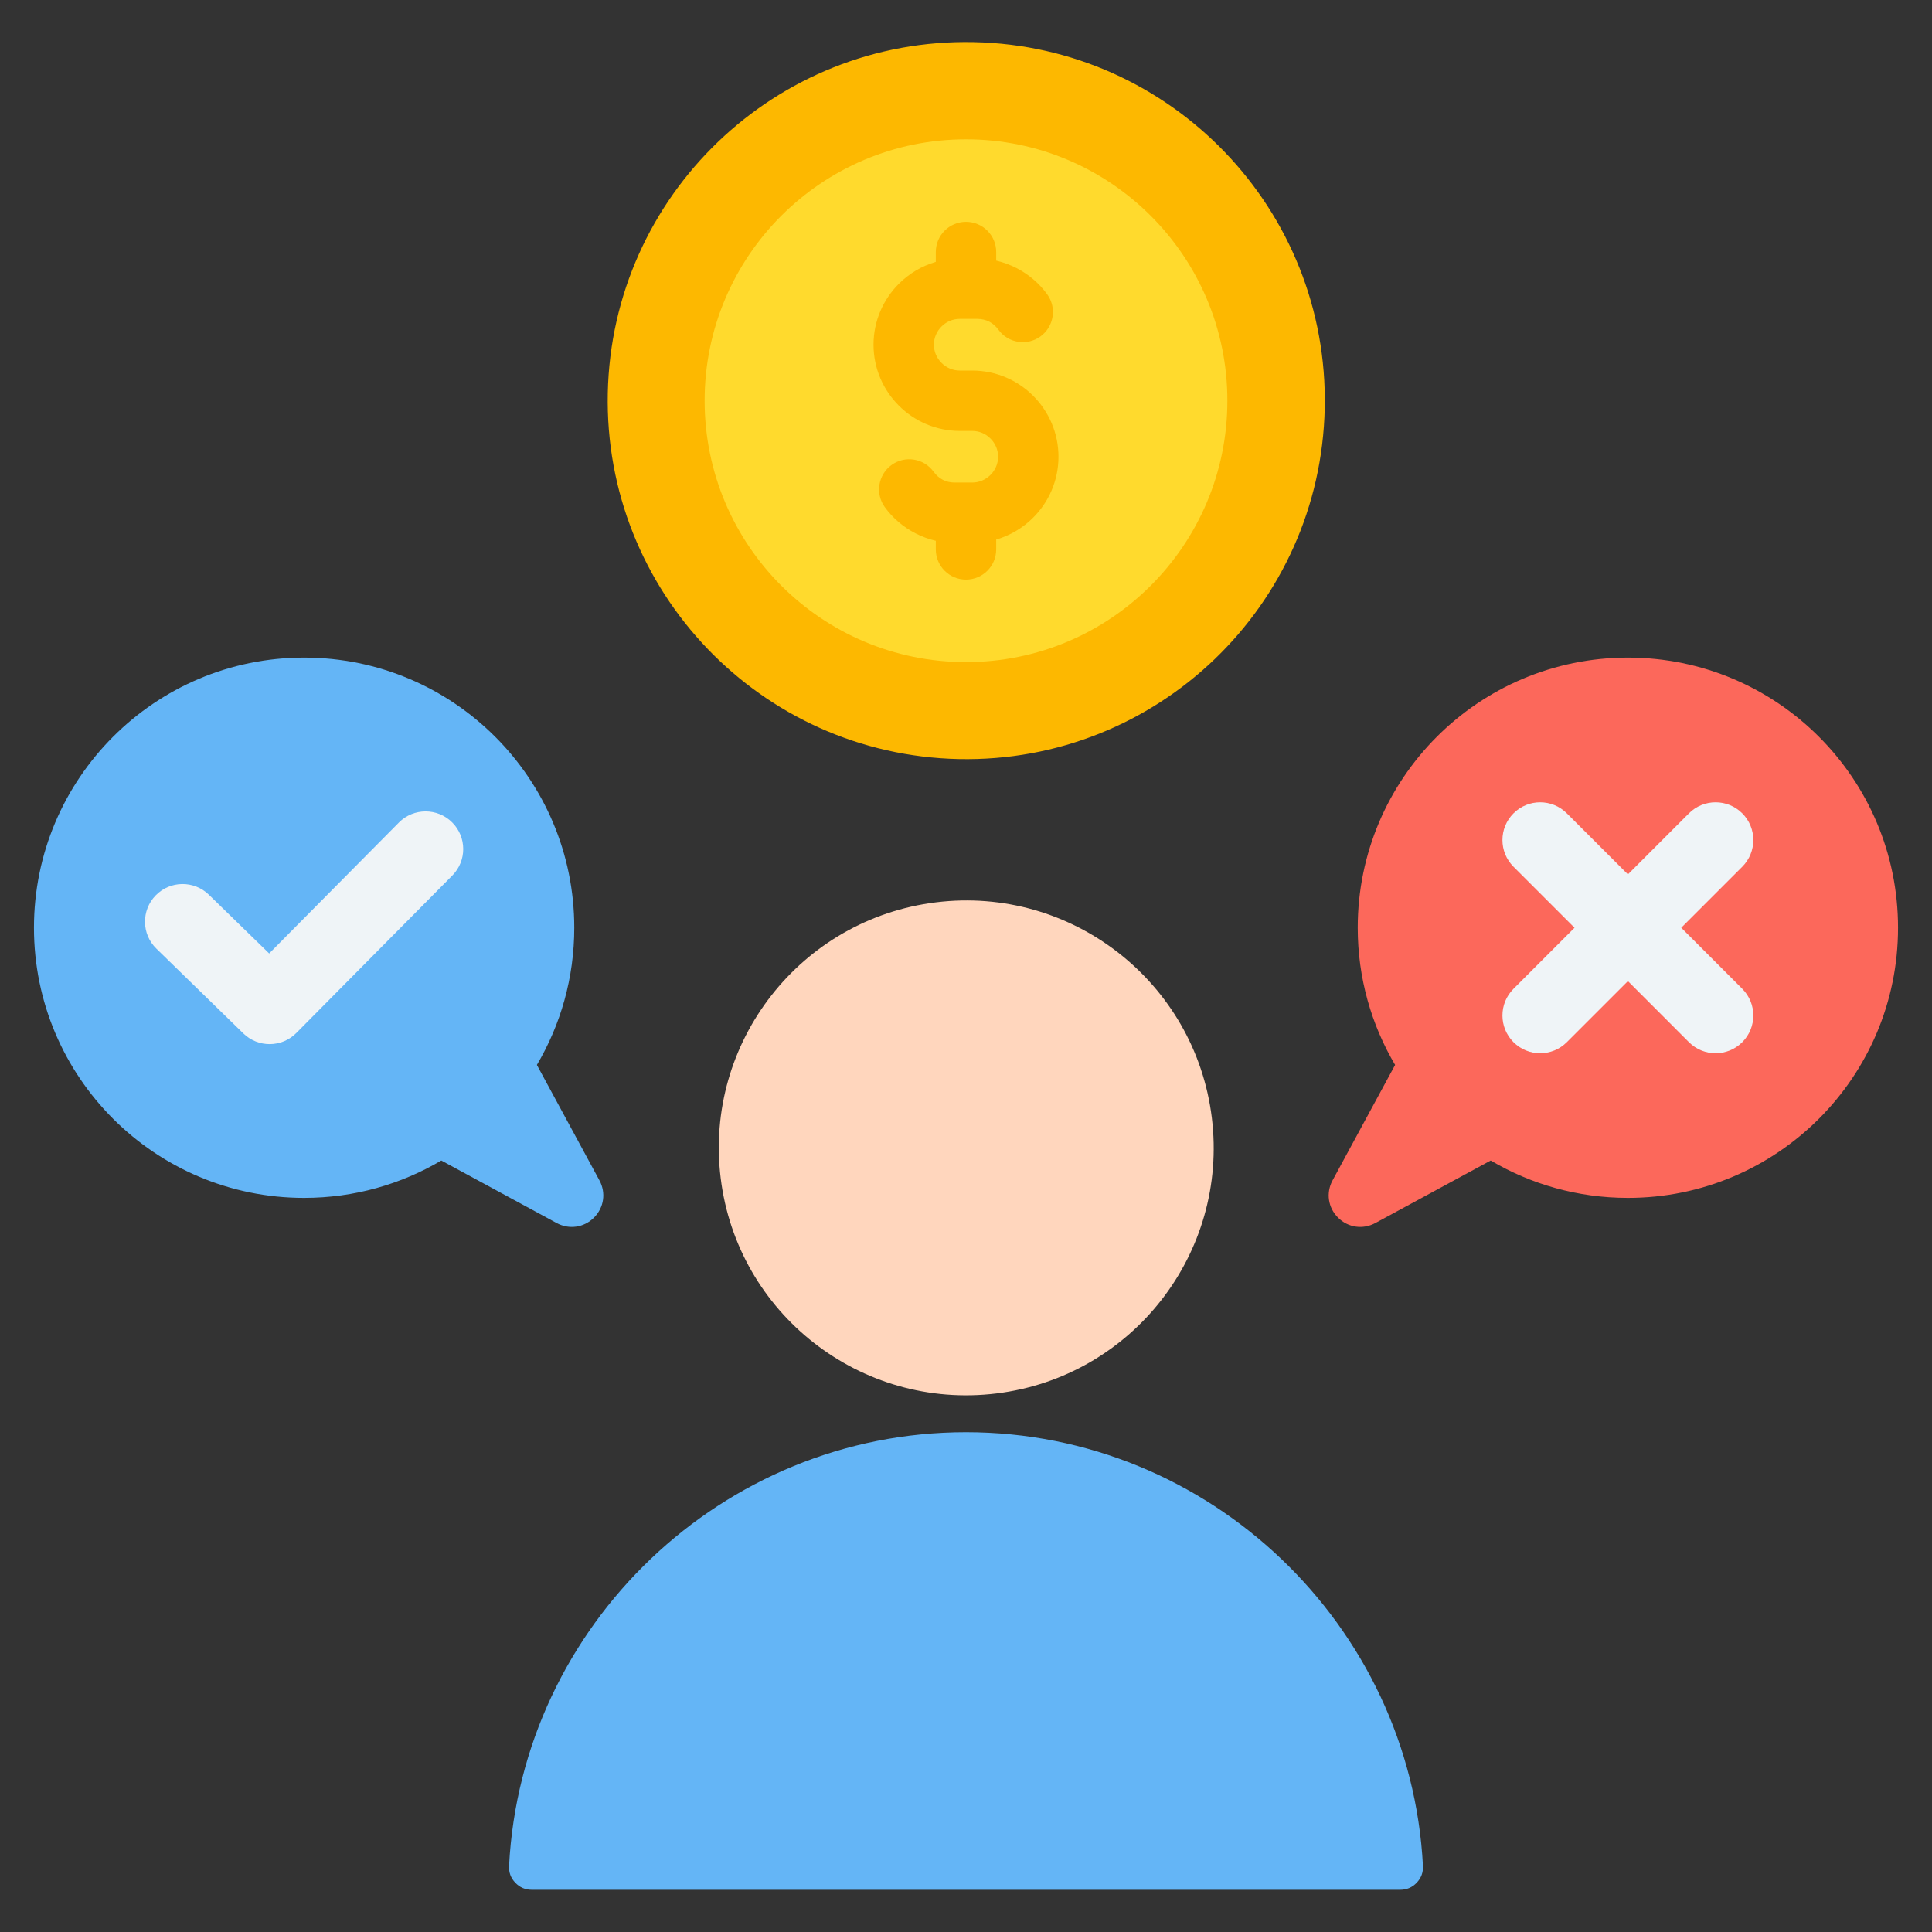
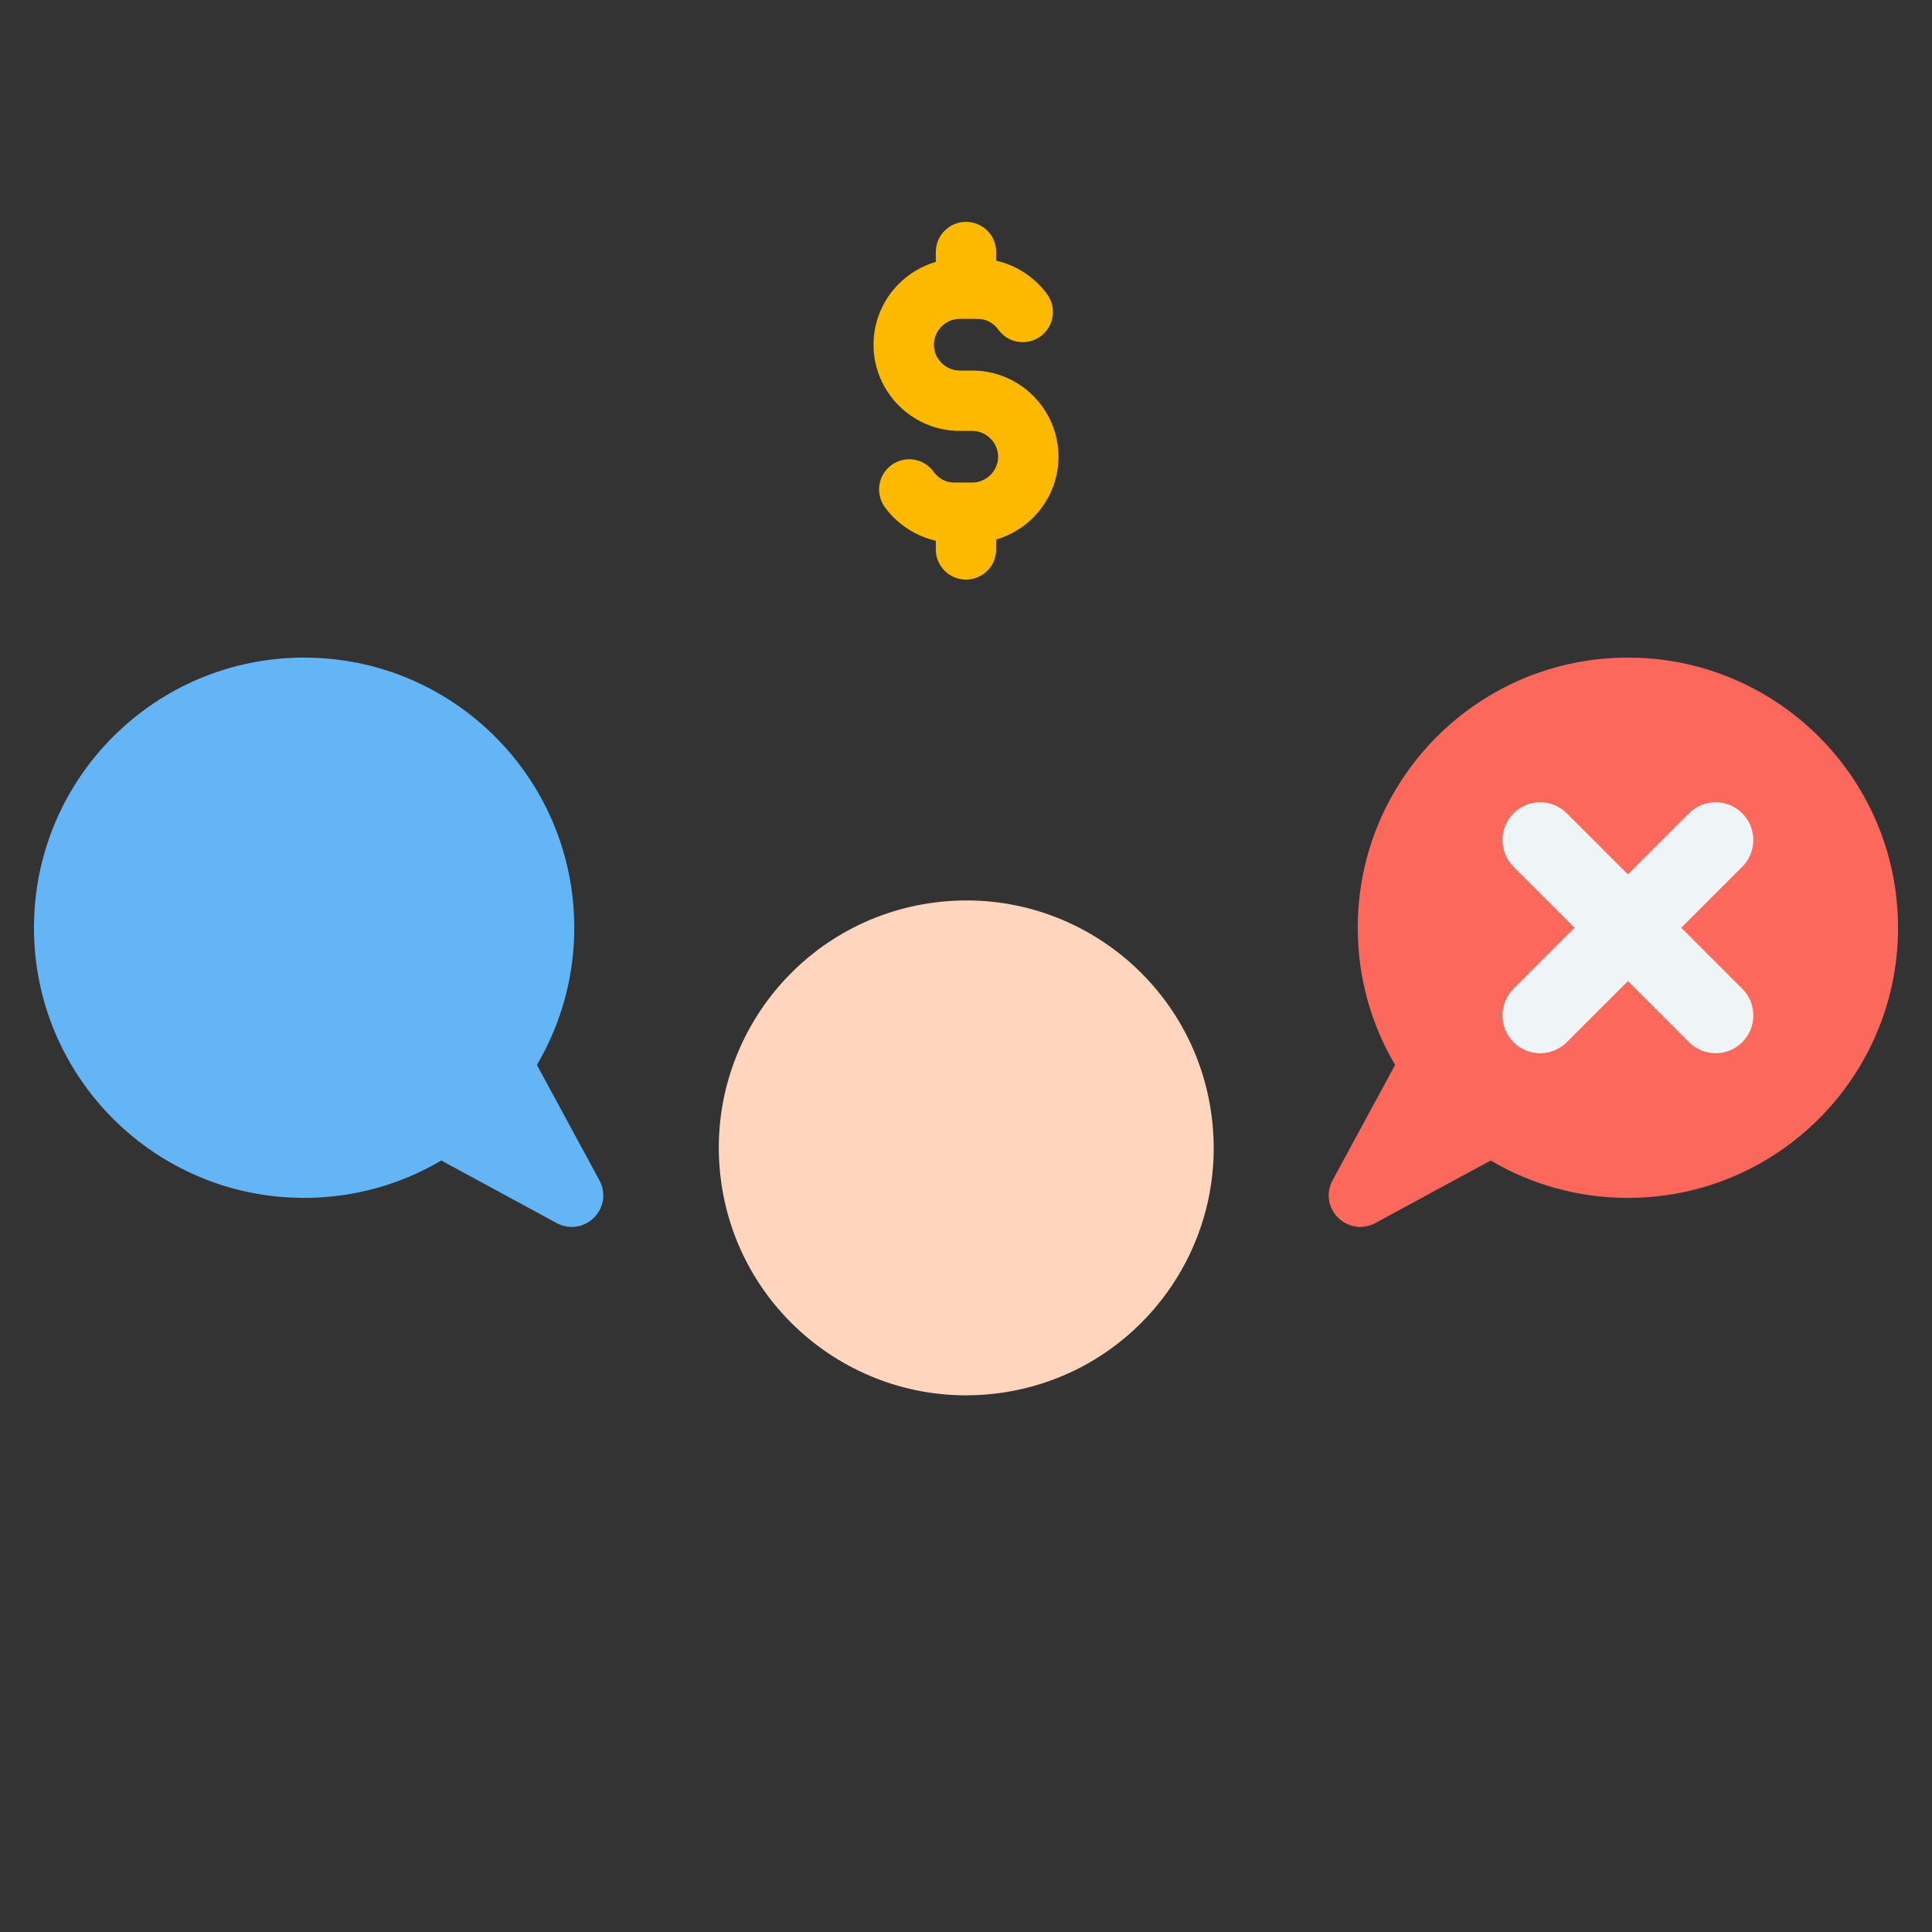
<svg xmlns="http://www.w3.org/2000/svg" width="150px" height="150px" viewBox="0 0 150 150" version="1.1">
  <rect x="0" y="0" width="150" height="150" fill="#333333" stroke="none" />
  <g id="surface1">
-     <path style=" stroke:none;fill-rule:evenodd;fill:rgb(99.216%,72.157%,0%);fill-opacity:1;" d="M 75.605 3.27 C 60.234 2.945 47.512 15.145 47.188 30.516 C 46.867 45.887 59.066 58.609 74.438 58.934 C 89.809 59.254 102.531 47.055 102.852 31.684 C 103.176 16.312 90.977 3.59 75.605 3.27 Z M 75.605 3.27 " />
-     <path style=" stroke:none;fill-rule:evenodd;fill:rgb(100%,85.49%,17.647%);fill-opacity:1;" d="M 95.293 31.109 C 95.293 42.32 86.207 51.406 75 51.406 C 63.793 51.406 54.707 42.32 54.707 31.109 C 54.707 19.902 63.793 10.816 75 10.816 C 86.207 10.816 95.293 19.902 95.293 31.109 Z M 95.293 31.109 " />
    <path style=" stroke:none;fill-rule:evenodd;fill:rgb(99.216%,72.157%,0%);fill-opacity:1;" d="M 81.305 22.852 C 82.062 23.898 81.828 25.359 80.781 26.121 C 79.734 26.879 78.273 26.645 77.516 25.598 C 77.32 25.328 77.07 25.113 76.797 24.969 C 76.531 24.836 76.223 24.758 75.883 24.758 L 74.516 24.758 C 73.965 24.758 73.465 24.984 73.102 25.348 C 72.734 25.715 72.508 26.215 72.508 26.762 C 72.508 27.312 72.734 27.812 73.102 28.176 C 73.465 28.543 73.965 28.77 74.516 28.77 L 75.484 28.77 C 77.328 28.77 79.004 29.52 80.215 30.73 C 81.426 31.945 82.18 33.617 82.18 35.461 C 82.18 37.305 81.426 38.977 80.215 40.188 C 79.426 40.977 78.441 41.57 77.344 41.891 L 77.344 42.656 C 77.344 43.953 76.293 45 75 45 C 73.707 45 72.656 43.953 72.656 42.656 L 72.656 41.988 C 72.105 41.859 71.578 41.664 71.082 41.41 C 70.125 40.918 69.309 40.219 68.695 39.371 C 67.938 38.324 68.172 36.863 69.219 36.102 C 70.266 35.344 71.727 35.578 72.484 36.625 C 72.68 36.895 72.93 37.113 73.203 37.254 C 73.469 37.391 73.777 37.465 74.117 37.465 L 75.484 37.465 C 76.035 37.465 76.535 37.238 76.898 36.875 C 77.266 36.512 77.492 36.008 77.492 35.461 C 77.492 34.91 77.266 34.41 76.898 34.047 C 76.535 33.68 76.035 33.457 75.484 33.457 L 74.516 33.457 C 72.672 33.457 70.996 32.703 69.785 31.492 C 68.574 30.281 67.82 28.605 67.82 26.762 C 67.82 24.922 68.574 23.246 69.785 22.035 C 70.574 21.246 71.559 20.652 72.656 20.332 L 72.656 19.566 C 72.656 18.27 73.707 17.223 75 17.223 C 76.293 17.223 77.344 18.27 77.344 19.566 L 77.344 20.234 C 77.895 20.363 78.422 20.559 78.918 20.812 C 79.875 21.305 80.691 22.004 81.305 22.852 Z M 81.305 22.852 " />
    <path style=" stroke:none;fill-rule:evenodd;fill:rgb(39.216%,70.98%,96.471%);fill-opacity:1;" d="M 23.609 51.055 C 35.195 51.055 44.586 60.445 44.586 72.031 C 44.586 75.918 43.527 79.559 41.684 82.68 L 46.539 91.641 C 47.062 92.605 46.895 93.758 46.117 94.535 C 45.34 95.312 44.188 95.48 43.219 94.957 L 34.262 90.102 C 31.141 91.945 27.5 93.004 23.609 93.004 C 12.027 93.004 2.637 83.613 2.637 72.031 C 2.637 60.445 12.027 51.055 23.609 51.055 Z M 23.609 51.055 " />
-     <path style=" stroke:none;fill-rule:evenodd;fill:rgb(93.725%,95.686%,96.863%);fill-opacity:1;" d="M 30.973 63.859 C 32.109 62.715 33.961 62.711 35.102 63.848 C 36.246 64.984 36.254 66.836 35.113 67.98 L 23.004 80.203 C 21.875 81.34 20.043 81.352 18.898 80.238 L 12.141 73.652 C 10.984 72.527 10.961 70.676 12.086 69.52 C 13.211 68.363 15.059 68.34 16.215 69.465 L 20.898 74.027 Z M 30.973 63.859 " />
    <path style=" stroke:none;fill-rule:evenodd;fill:rgb(98.824%,40.784%,35.686%);fill-opacity:1;" d="M 126.391 51.055 C 114.805 51.055 105.414 60.445 105.414 72.031 C 105.414 75.918 106.473 79.559 108.316 82.68 L 103.461 91.641 C 102.938 92.605 103.105 93.758 103.883 94.535 C 104.66 95.312 105.812 95.48 106.781 94.957 L 115.738 90.102 C 118.859 91.945 122.5 93.004 126.391 93.004 C 137.973 93.004 147.363 83.613 147.363 72.031 C 147.363 60.445 137.973 51.055 126.391 51.055 Z M 126.391 51.055 " />
    <path style=" stroke:none;fill-rule:evenodd;fill:rgb(93.725%,95.686%,96.863%);fill-opacity:1;" d="M 121.648 80.914 C 120.504 82.059 118.652 82.059 117.508 80.914 C 116.363 79.77 116.363 77.914 117.508 76.77 L 122.246 72.031 L 117.508 67.293 C 116.363 66.148 116.363 64.293 117.508 63.148 C 118.652 62.004 120.504 62.004 121.648 63.148 L 126.391 67.887 L 131.129 63.148 C 132.273 62.004 134.125 62.004 135.27 63.148 C 136.414 64.293 136.414 66.148 135.27 67.293 L 130.531 72.031 L 135.27 76.77 C 136.414 77.914 136.414 79.77 135.27 80.914 C 134.125 82.059 132.273 82.059 131.129 80.914 L 126.391 76.172 Z M 121.648 80.914 " />
-     <path style=" stroke:none;fill-rule:evenodd;fill:rgb(39.216%,70.98%,96.471%);fill-opacity:1;" d="M 110.477 144.871 C 109.508 126.184 93.918 111.195 75 111.195 C 56.082 111.195 40.492 126.184 39.523 144.871 C 39.496 145.371 39.656 145.809 40.004 146.172 C 40.348 146.535 40.777 146.723 41.277 146.723 L 108.723 146.723 C 109.223 146.723 109.652 146.535 109.996 146.172 C 110.34 145.809 110.504 145.371 110.477 144.871 Z M 110.477 144.871 " />
    <path style=" stroke:none;fill-rule:evenodd;fill:rgb(100%,83.922%,74.118%);fill-opacity:1;" d="M 94.086 86.777 C 92.793 76.25 83.207 68.762 72.68 70.055 C 62.148 71.348 54.66 80.934 55.953 91.465 C 57.246 101.996 66.832 109.48 77.363 108.188 C 87.895 106.895 95.383 97.309 94.086 86.777 Z M 94.086 86.777 " />
  </g>
</svg>